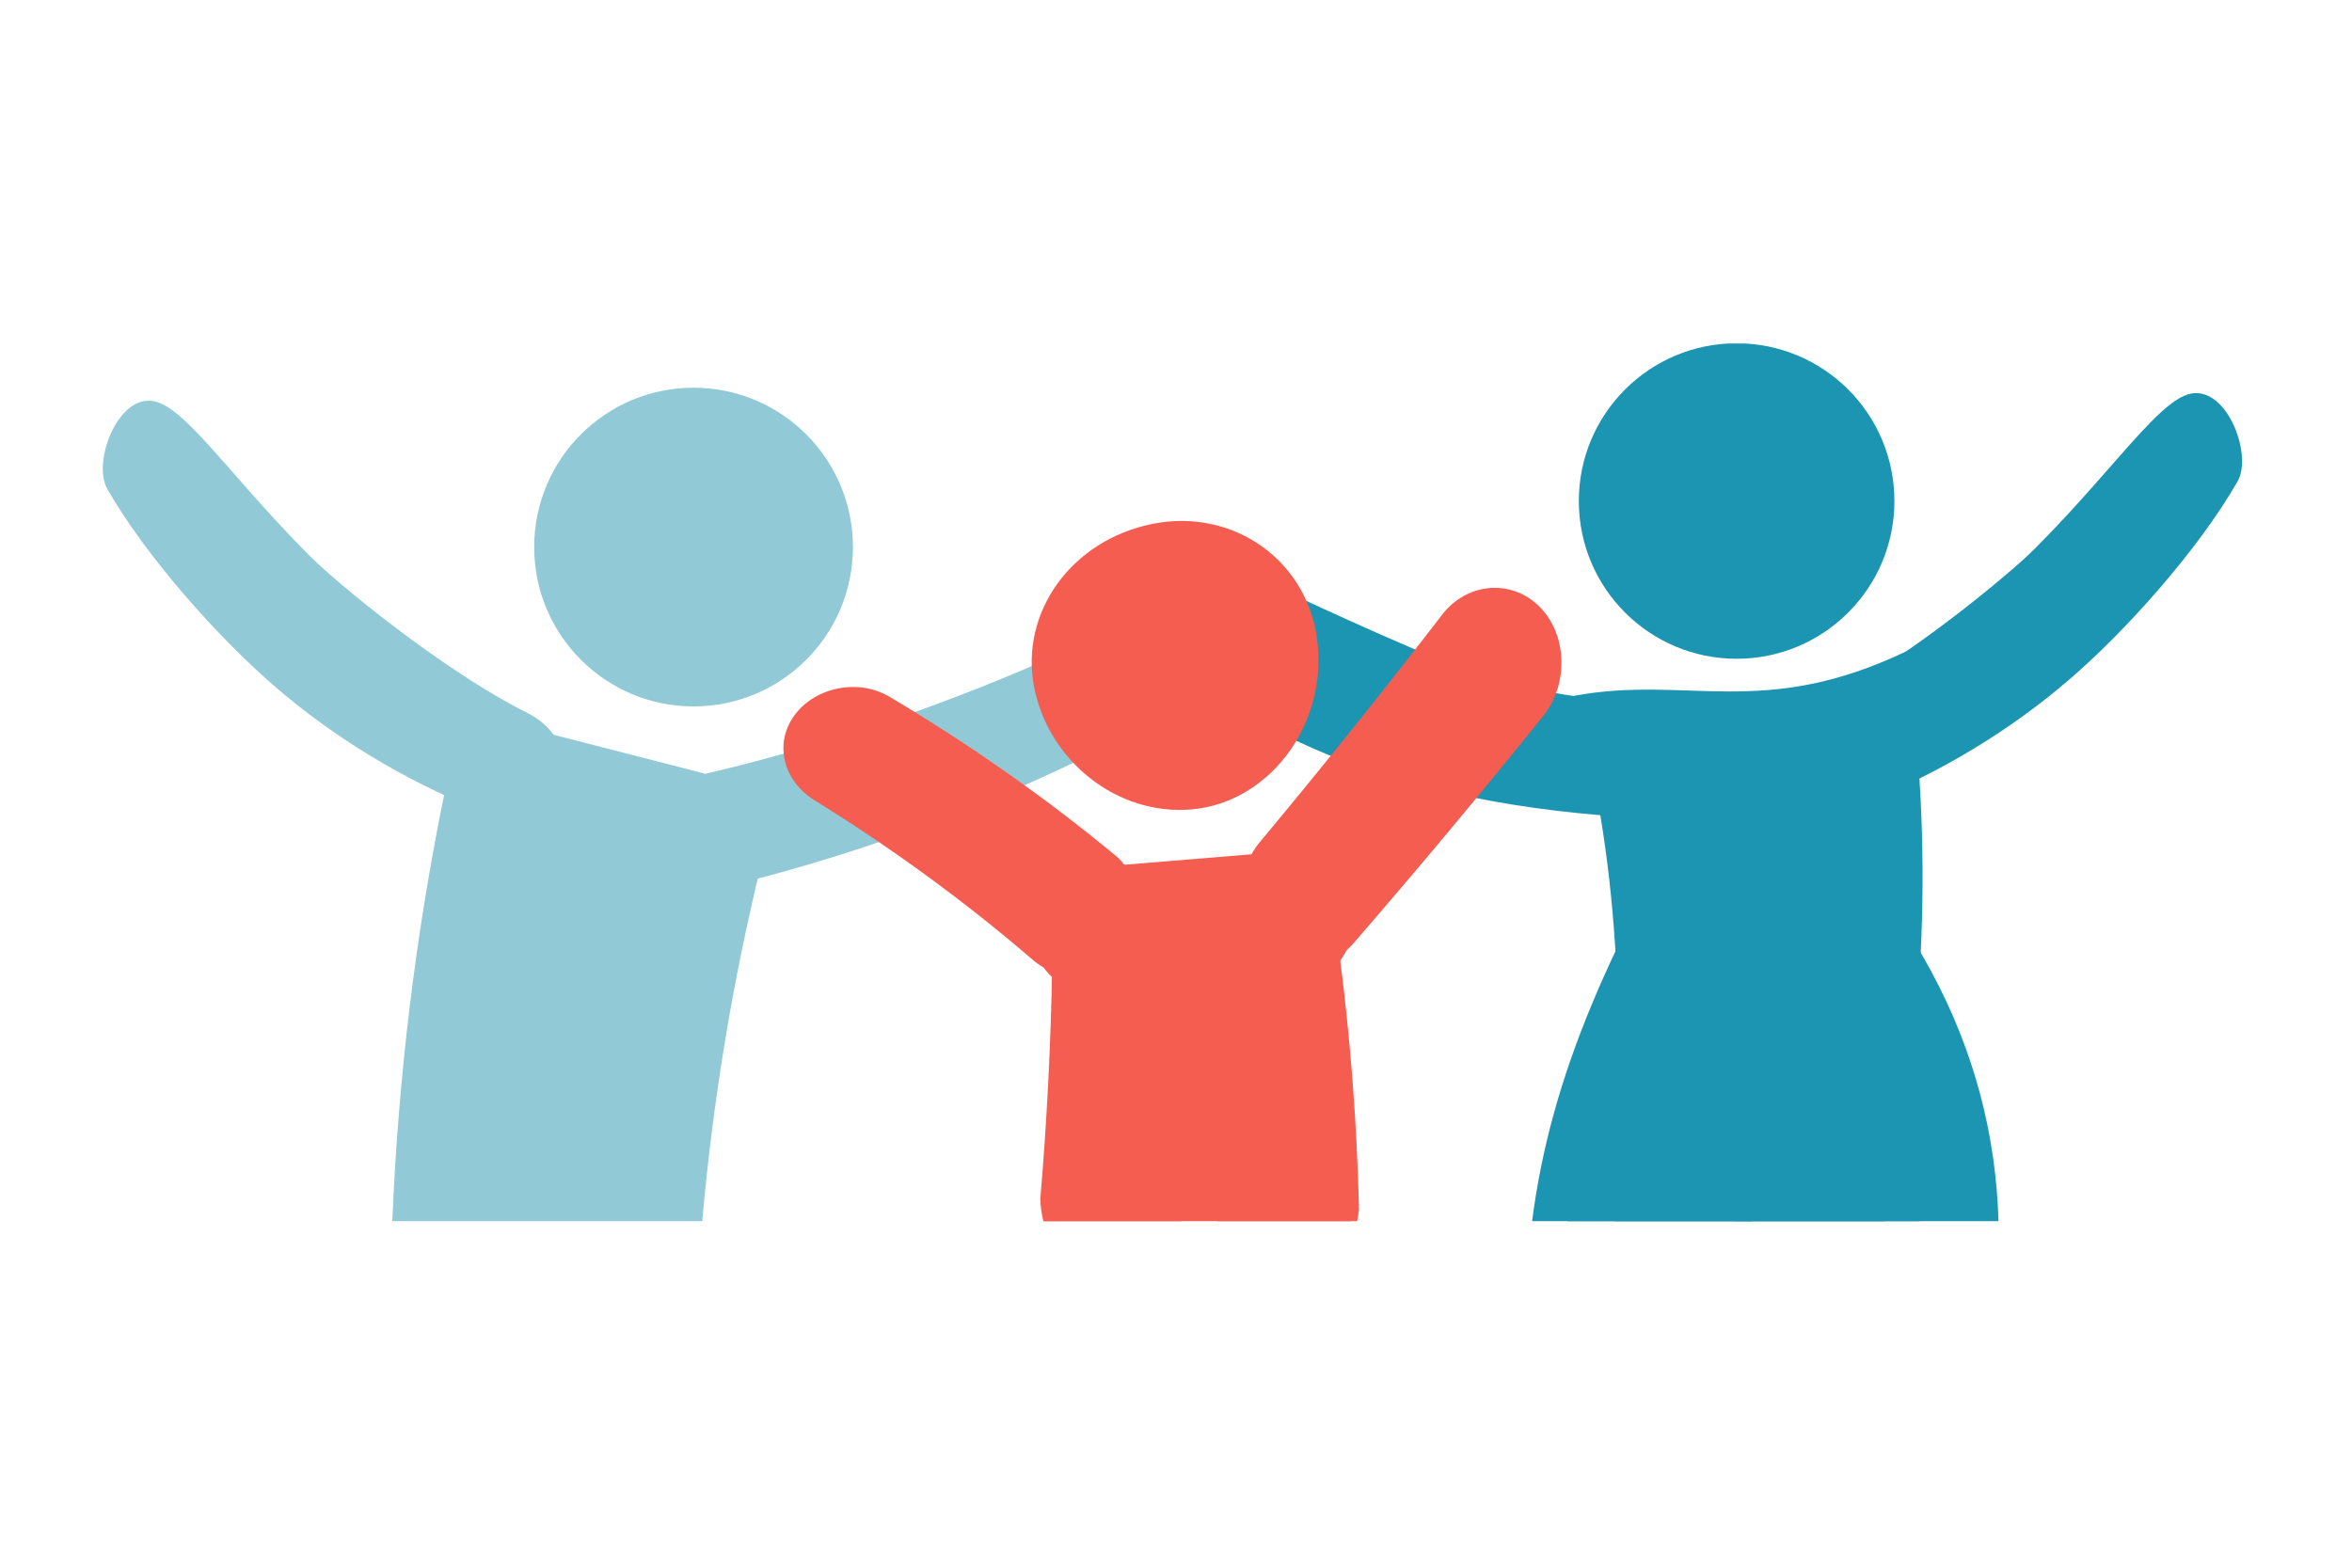
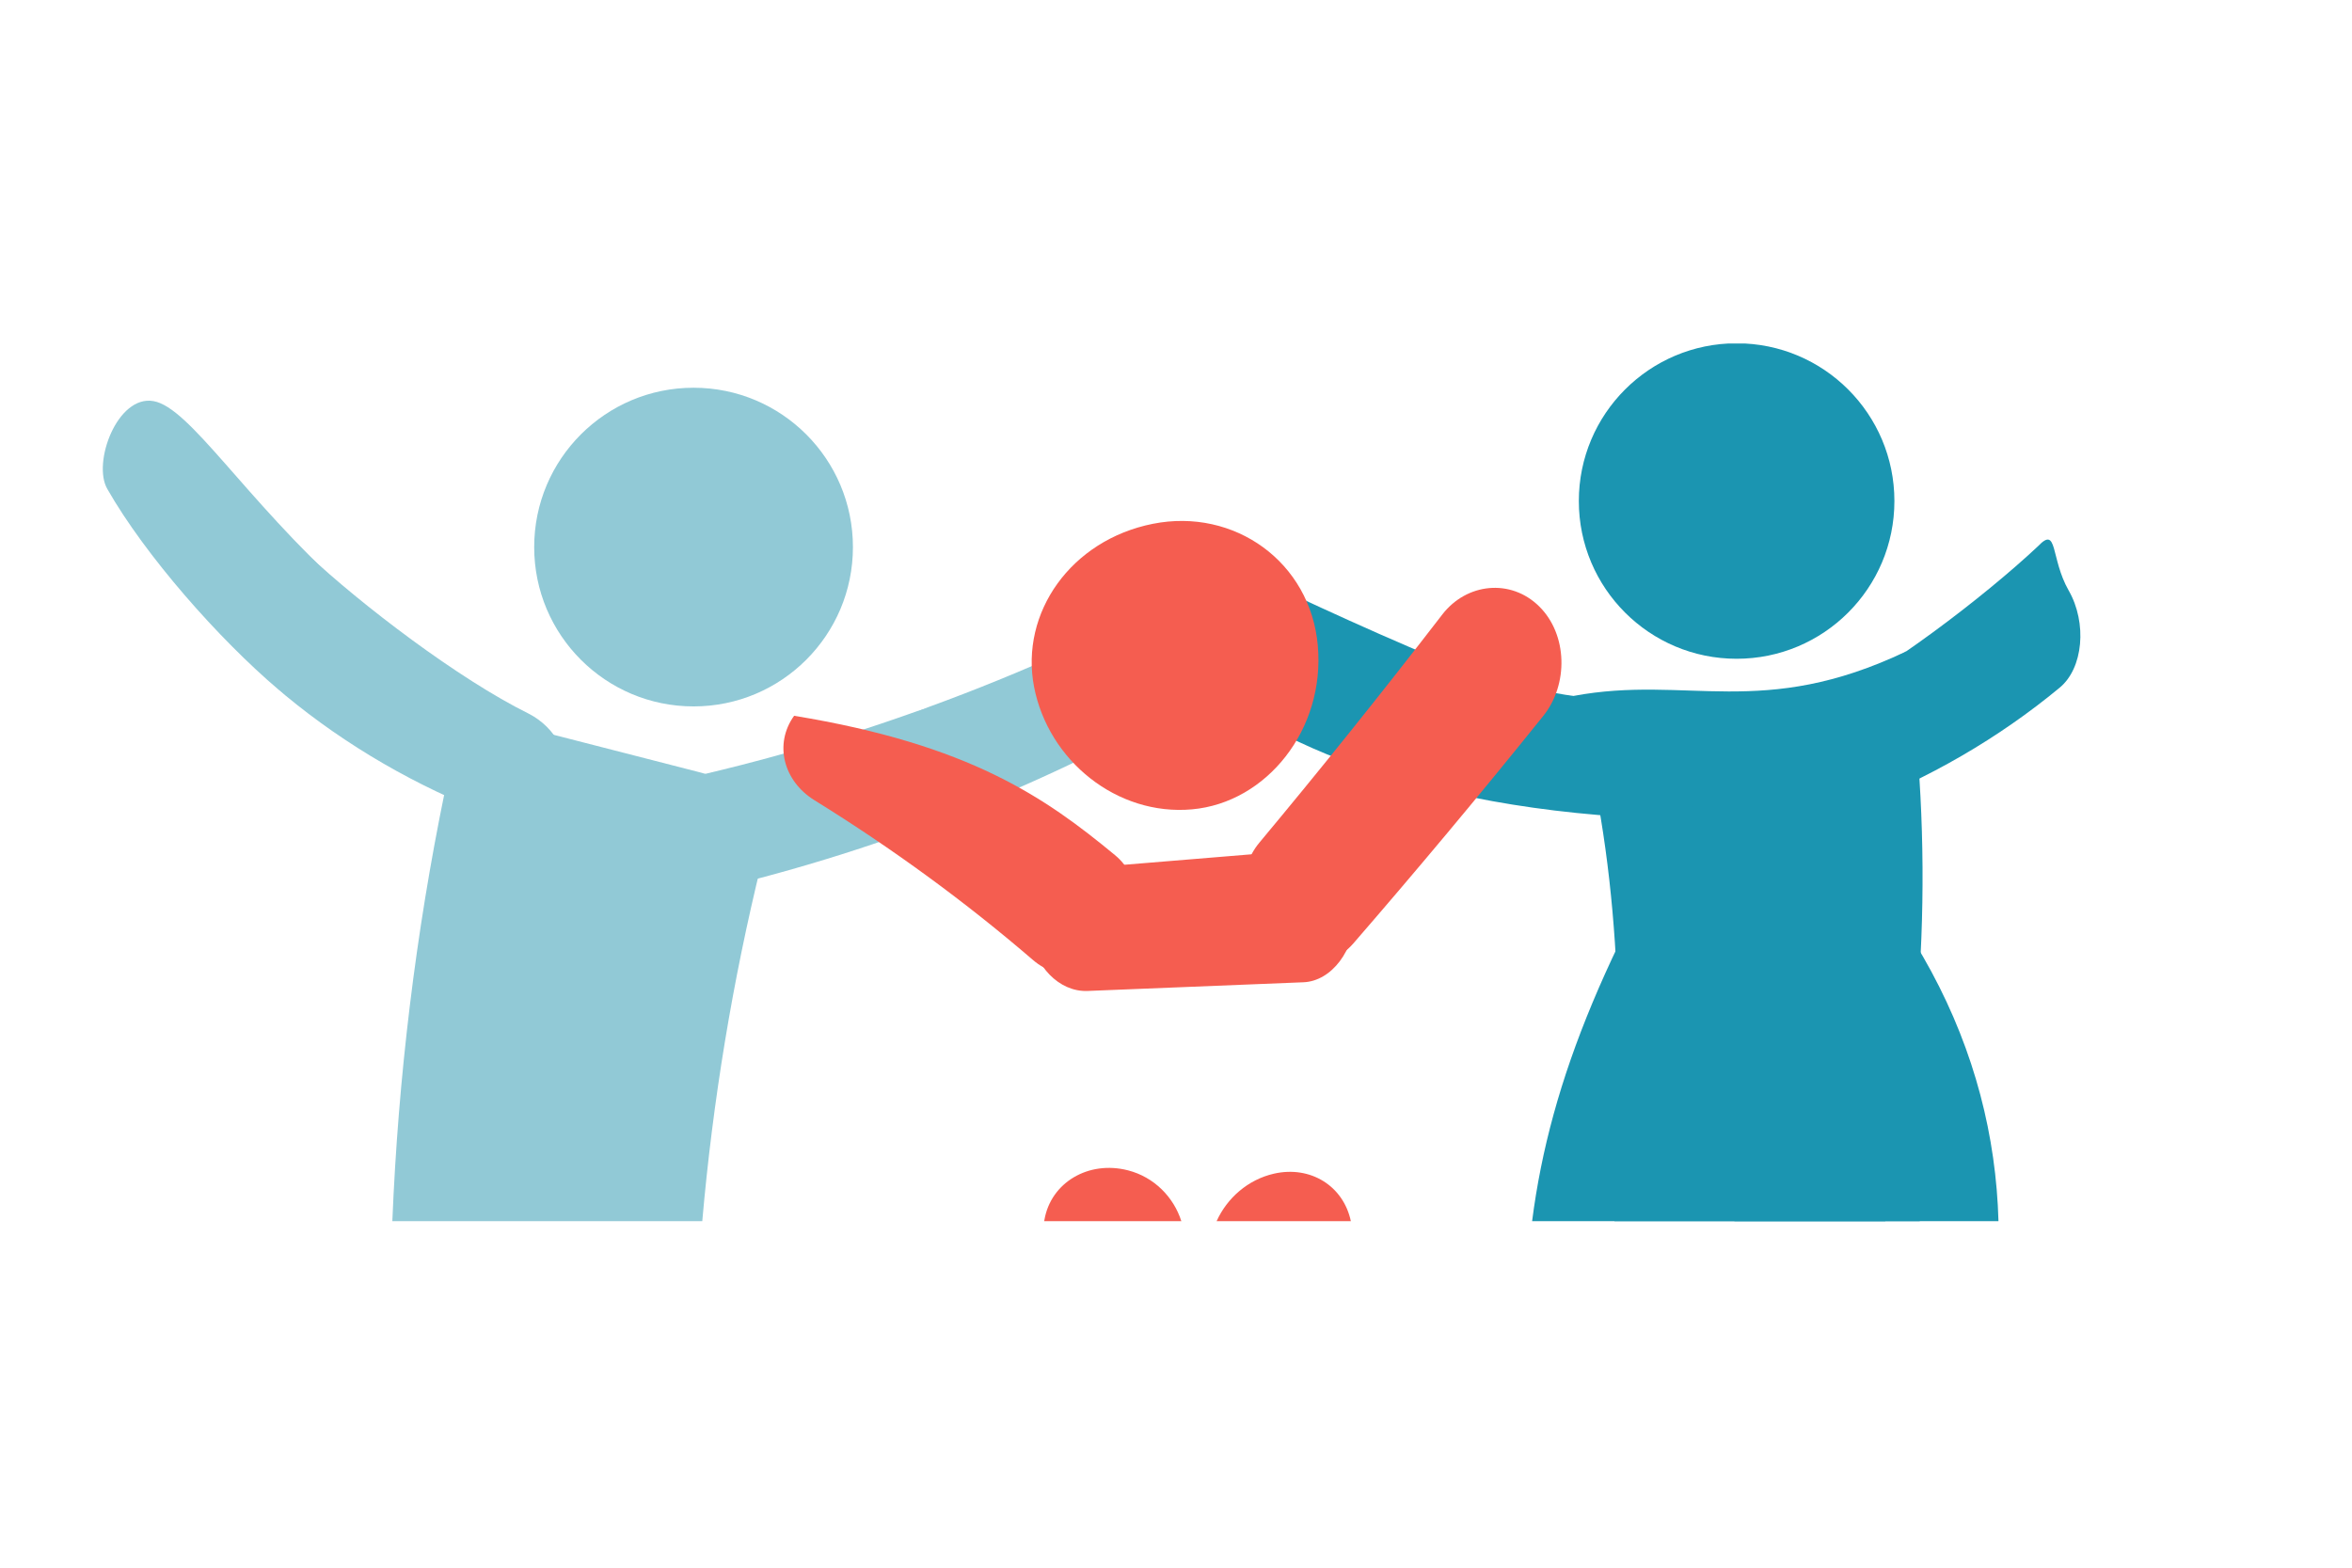
<svg xmlns="http://www.w3.org/2000/svg" width="600px" zoomAndPan="magnify" viewBox="0 0 810 810" height="400px" preserveAspectRatio="xMidYMid slice">
  <defs>
    <clipPath id="6de45f42fb">
      <path d="M 541 359 L 663 359 L 663 555.57 L 541 555.57 Z M 541 359 " clip-rule="nonzero" />
    </clipPath>
    <clipPath id="19f7ad32c5">
      <path d="M 537 532 L 604 532 L 604 555.57 L 537 555.57 Z M 537 532 " clip-rule="nonzero" />
    </clipPath>
    <clipPath id="6e2a41cb6a">
      <path d="M 595 532 L 662 532 L 662 555.57 L 595 555.57 Z M 595 532 " clip-rule="nonzero" />
    </clipPath>
    <clipPath id="dbb18a3d40">
      <path d="M 543 253.32 L 653 253.32 L 653 362 L 543 362 Z M 543 253.32 " clip-rule="nonzero" />
    </clipPath>
    <clipPath id="eeb79dc3a1">
      <path d="M 527 391 L 689 391 L 689 555.57 L 527 555.57 Z M 527 391 " clip-rule="nonzero" />
    </clipPath>
    <clipPath id="4d955dd0bb">
      <path d="M 135 386 L 263 386 L 263 555.57 L 135 555.57 Z M 135 386 " clip-rule="nonzero" />
    </clipPath>
    <clipPath id="dd9535e95c">
      <path d="M 358 432 L 469 432 L 469 555.57 L 358 555.57 Z M 358 432 " clip-rule="nonzero" />
    </clipPath>
    <clipPath id="62118cd033">
      <path d="M 418 538 L 466 538 L 466 555.57 L 418 555.57 Z M 418 538 " clip-rule="nonzero" />
    </clipPath>
    <clipPath id="7cb57ed3cd">
      <path d="M 359 537 L 407 537 L 407 555.57 L 359 555.57 Z M 359 537 " clip-rule="nonzero" />
    </clipPath>
  </defs>
  <g clip-path="url(#6de45f42fb)">
    <path fill="#1b95b1" d="M 555.25 546.164 C 555.035 549.402 555.316 552.598 556.004 555.629 L 649.27 555.629 C 663.172 489.879 666.098 426.48 656.496 359.363 C 606.84 383.047 581.156 367.402 541.922 374.711 C 557.672 429.715 559.656 488.953 555.25 546.164 " fill-opacity="1" fill-rule="nonzero" />
  </g>
  <g clip-path="url(#19f7ad32c5)">
-     <path fill="#1b95b1" d="M 539.73 555.629 L 603.531 555.629 C 602.977 549.504 602.355 543.387 601.609 537.27 C 600.023 524.902 587.035 538.738 569.613 542.125 C 552.195 545.504 535.09 538.914 538.191 549.855 C 538.73 551.773 539.215 553.703 539.73 555.629 " fill-opacity="1" fill-rule="nonzero" />
-   </g>
+     </g>
  <g clip-path="url(#6e2a41cb6a)">
    <path fill="#1b95b1" d="M 597.324 555.629 L 661.141 555.629 C 660.582 549.504 659.957 543.387 659.211 537.27 C 657.617 524.902 644.629 538.738 627.207 542.117 C 609.797 545.504 592.668 538.914 595.777 549.855 C 596.324 551.773 596.809 553.703 597.324 555.629 " fill-opacity="1" fill-rule="nonzero" />
  </g>
  <g clip-path="url(#dbb18a3d40)">
    <path fill="#1b95b1" d="M 652.41 307.586 C 652.41 337.594 628.078 361.918 598.07 361.918 C 568.066 361.918 543.73 337.594 543.73 307.586 C 543.73 277.574 568.066 253.246 598.07 253.246 C 628.078 253.246 652.41 277.574 652.41 307.586 " fill-opacity="1" fill-rule="nonzero" />
  </g>
  <path fill="#1b95b1" d="M 701.887 323.129 C 708.758 315.91 706.062 327.238 712.441 338.426 C 718.82 349.574 717.504 365.266 709.203 371.973 C 688.367 389.211 664.219 403.262 637.648 413.426 C 627.133 417.371 616.25 411.84 613.43 402.566 C 610.598 393.242 616.121 382.969 625.516 378.191 C 649.668 366.234 683.125 340.727 701.887 323.129 " fill-opacity="1" fill-rule="nonzero" />
-   <path fill="#1b95b1" d="M 754.664 270.559 C 767.145 268.312 775.852 291.863 770.566 300.852 C 757.473 323.812 732.172 352.5 711.586 369.973 C 703.395 376.812 692.445 372.52 687.41 361.848 C 682.355 351.129 681.562 343.258 688.328 335.91 C 723.621 303.793 742.18 272.797 754.664 270.559 " fill-opacity="1" fill-rule="nonzero" />
  <path fill="#1b95b1" d="M 506.387 366.281 C 498.348 363.355 489.852 369.551 483.695 380.531 C 477.617 391.473 480.719 403.543 494.398 406.824 C 527.918 415.016 569.391 419.172 617.715 416.547 C 637.082 415.488 647.859 404.652 638.367 394.441 C 628.973 384.215 607.363 377.543 593.574 377.73 C 557.211 378.523 527.855 373.781 506.387 366.281 " fill-opacity="1" fill-rule="nonzero" />
  <path fill="#1b95b1" d="M 441.277 337.973 C 441.277 337.973 429.066 329.762 421.547 338.324 C 414.047 346.891 409.012 365.816 416.023 371.328 C 432.637 384.922 457.621 397.359 490.559 405.859 C 503.91 409.254 518.406 402.043 519.238 390.758 C 520.168 379.469 511.66 368.457 503.941 365.402 C 483.059 357.691 441.277 337.973 441.277 337.973 " fill-opacity="1" fill-rule="nonzero" />
  <g clip-path="url(#eeb79dc3a1)">
    <path fill="#1b95b1" d="M 688.25 555.629 C 686.633 497.188 658.766 439.441 596.277 391.164 C 553.918 458.898 533.941 506.543 527.641 555.629 L 688.25 555.629 " fill-opacity="1" fill-rule="nonzero" />
  </g>
  <path fill="#91c9d6" d="M 293.738 323.453 C 293.738 353.762 269.172 378.328 238.855 378.328 C 208.547 378.328 183.969 353.762 183.969 323.453 C 183.969 293.133 208.547 268.559 238.855 268.559 C 269.172 268.559 293.738 293.133 293.738 323.453 " fill-opacity="1" fill-rule="nonzero" />
  <path fill="#91c9d6" d="M 315.902 379.945 C 328.734 375.359 337.359 380.852 335.352 392.781 C 333.352 404.684 322.695 417.988 311.414 422.02 C 282.383 432.398 252.66 440.57 222.496 446.473 C 210.777 448.781 199.289 441.562 196.941 430.867 C 194.57 420.148 203.527 409.809 216.848 407.191 C 250.449 400.613 283.559 391.512 315.902 379.945 " fill-opacity="1" fill-rule="nonzero" />
  <path fill="#91c9d6" d="M 413.844 335.977 C 425.918 329.375 431.672 334.363 426.941 347.652 C 422.219 360.91 409.945 376.75 399.324 382.555 C 372.008 397.488 343.73 410.254 314.754 420.805 C 303.496 424.922 294.719 418.625 295.285 407.238 C 295.855 395.844 306.828 383.262 319.633 378.598 C 351.91 366.84 383.422 352.613 413.844 335.977 " fill-opacity="1" fill-rule="nonzero" />
  <g clip-path="url(#4d955dd0bb)">
    <path fill="#91c9d6" d="M 241.855 555.629 C 245.488 514.168 252.273 472.949 262.246 432.352 C 265.547 419.012 256.438 405.074 241.41 401.137 C 223.105 396.434 204.805 391.734 186.492 387.031 C 171.48 383.094 156.309 392.316 153.176 407.723 C 143.125 456.621 137.148 506.082 135.117 555.629 L 241.855 555.629 " fill-opacity="1" fill-rule="nonzero" />
  </g>
  <path fill="#91c9d6" d="M 105.668 325.738 C 98.797 318.527 101.492 329.852 95.113 341.043 C 88.727 352.191 90.039 367.879 98.344 374.59 C 119.18 391.824 143.324 405.875 169.895 416.039 C 180.414 419.988 191.293 414.457 194.117 405.184 C 196.957 395.859 191.426 385.586 182.031 380.801 C 157.883 368.848 124.422 343.336 105.668 325.738 " fill-opacity="1" fill-rule="nonzero" />
  <path fill="#91c9d6" d="M 52.883 273.168 C 40.41 270.93 31.691 294.48 36.98 303.469 C 50.074 326.422 75.383 355.113 95.965 372.59 C 104.152 379.43 115.102 375.137 120.133 364.465 C 125.191 353.746 125.98 345.875 119.227 338.523 C 83.922 306.406 65.363 275.414 52.883 273.168 " fill-opacity="1" fill-rule="nonzero" />
  <g clip-path="url(#dd9535e95c)">
-     <path fill="#f55d50" d="M 359.32 555.629 L 467.375 555.629 C 467.645 554.328 467.875 553.02 468.023 551.664 C 467.324 521.773 465.023 492.07 461.16 462.664 C 461.383 444.535 447.285 431.008 430.344 432.445 C 416.848 433.516 403.355 434.586 389.859 435.652 C 372.902 437.094 360.852 451.352 362.359 467.562 C 361.906 494.504 360.535 521.297 358.281 547.926 C 358.328 550.574 358.707 553.152 359.32 555.629 " fill-opacity="1" fill-rule="nonzero" />
-   </g>
+     </g>
  <g clip-path="url(#62118cd033)">
    <path fill="#f55d50" d="M 465.215 555.629 C 462.652 543.5 451.301 536.414 438.73 539.277 C 429.75 541.332 422.586 547.688 418.992 555.629 L 465.215 555.629 " fill-opacity="1" fill-rule="nonzero" />
  </g>
  <g clip-path="url(#7cb57ed3cd)">
    <path fill="#f55d50" d="M 406.836 555.629 C 404.203 547.34 397.473 540.445 388.461 538.129 C 374.797 534.629 361.914 542.379 359.699 555.129 C 359.676 555.297 359.637 555.461 359.605 555.629 L 406.836 555.629 " fill-opacity="1" fill-rule="nonzero" />
  </g>
  <path fill="#f55d50" d="M 453.84 357.406 C 456.402 386.215 436.238 411.484 410.512 413.785 C 384.738 416.102 361.059 397.09 356.113 371.566 C 351.227 346.043 368.848 321.043 397 315.434 C 425.102 309.832 451.309 328.574 453.84 357.406 " fill-opacity="1" fill-rule="nonzero" />
-   <path fill="#f55d50" d="M 280.406 410.594 C 269.832 404 266.484 391.324 273.48 381.555 C 280.453 371.805 295.379 368.527 306.305 374.996 C 334.074 391.496 360.02 409.754 384.004 429.566 C 393.453 437.34 394.184 452.305 386.215 462.301 C 378.219 472.305 364.855 473.512 355.766 465.695 C 332.598 445.75 307.43 427.312 280.406 410.594 " fill-opacity="1" fill-rule="nonzero" />
+   <path fill="#f55d50" d="M 280.406 410.594 C 269.832 404 266.484 391.324 273.48 381.555 C 334.074 391.496 360.02 409.754 384.004 429.566 C 393.453 437.34 394.184 452.305 386.215 462.301 C 378.219 472.305 364.855 473.512 355.766 465.695 C 332.598 445.75 307.43 427.312 280.406 410.594 " fill-opacity="1" fill-rule="nonzero" />
  <path fill="#f55d50" d="M 531.488 381.598 C 540.23 370.742 539.867 353.508 530.059 343.863 C 520.262 334.199 505.066 335.816 496.691 346.695 C 475.301 374.457 454.25 400.621 433.668 425.305 C 425.617 435.016 426.703 450.074 435.469 459.645 C 444.23 469.195 457.637 469.641 466.07 459.977 C 487.406 435.355 509.258 409.27 531.488 381.598 " fill-opacity="1" fill-rule="nonzero" />
  <path fill="#f55d50" d="M 448.125 427.859 C 458.281 426.98 466.762 436.668 466.73 449.504 C 466.691 462.332 458.535 472.996 448.84 473.352 C 424.047 474.352 399.258 475.344 374.465 476.344 C 364.754 476.695 356.105 467.742 354.852 456.375 C 353.598 445.004 360.582 435.109 370.754 434.23 C 396.547 432.105 422.332 429.992 448.125 427.859 " fill-opacity="1" fill-rule="nonzero" />
</svg>